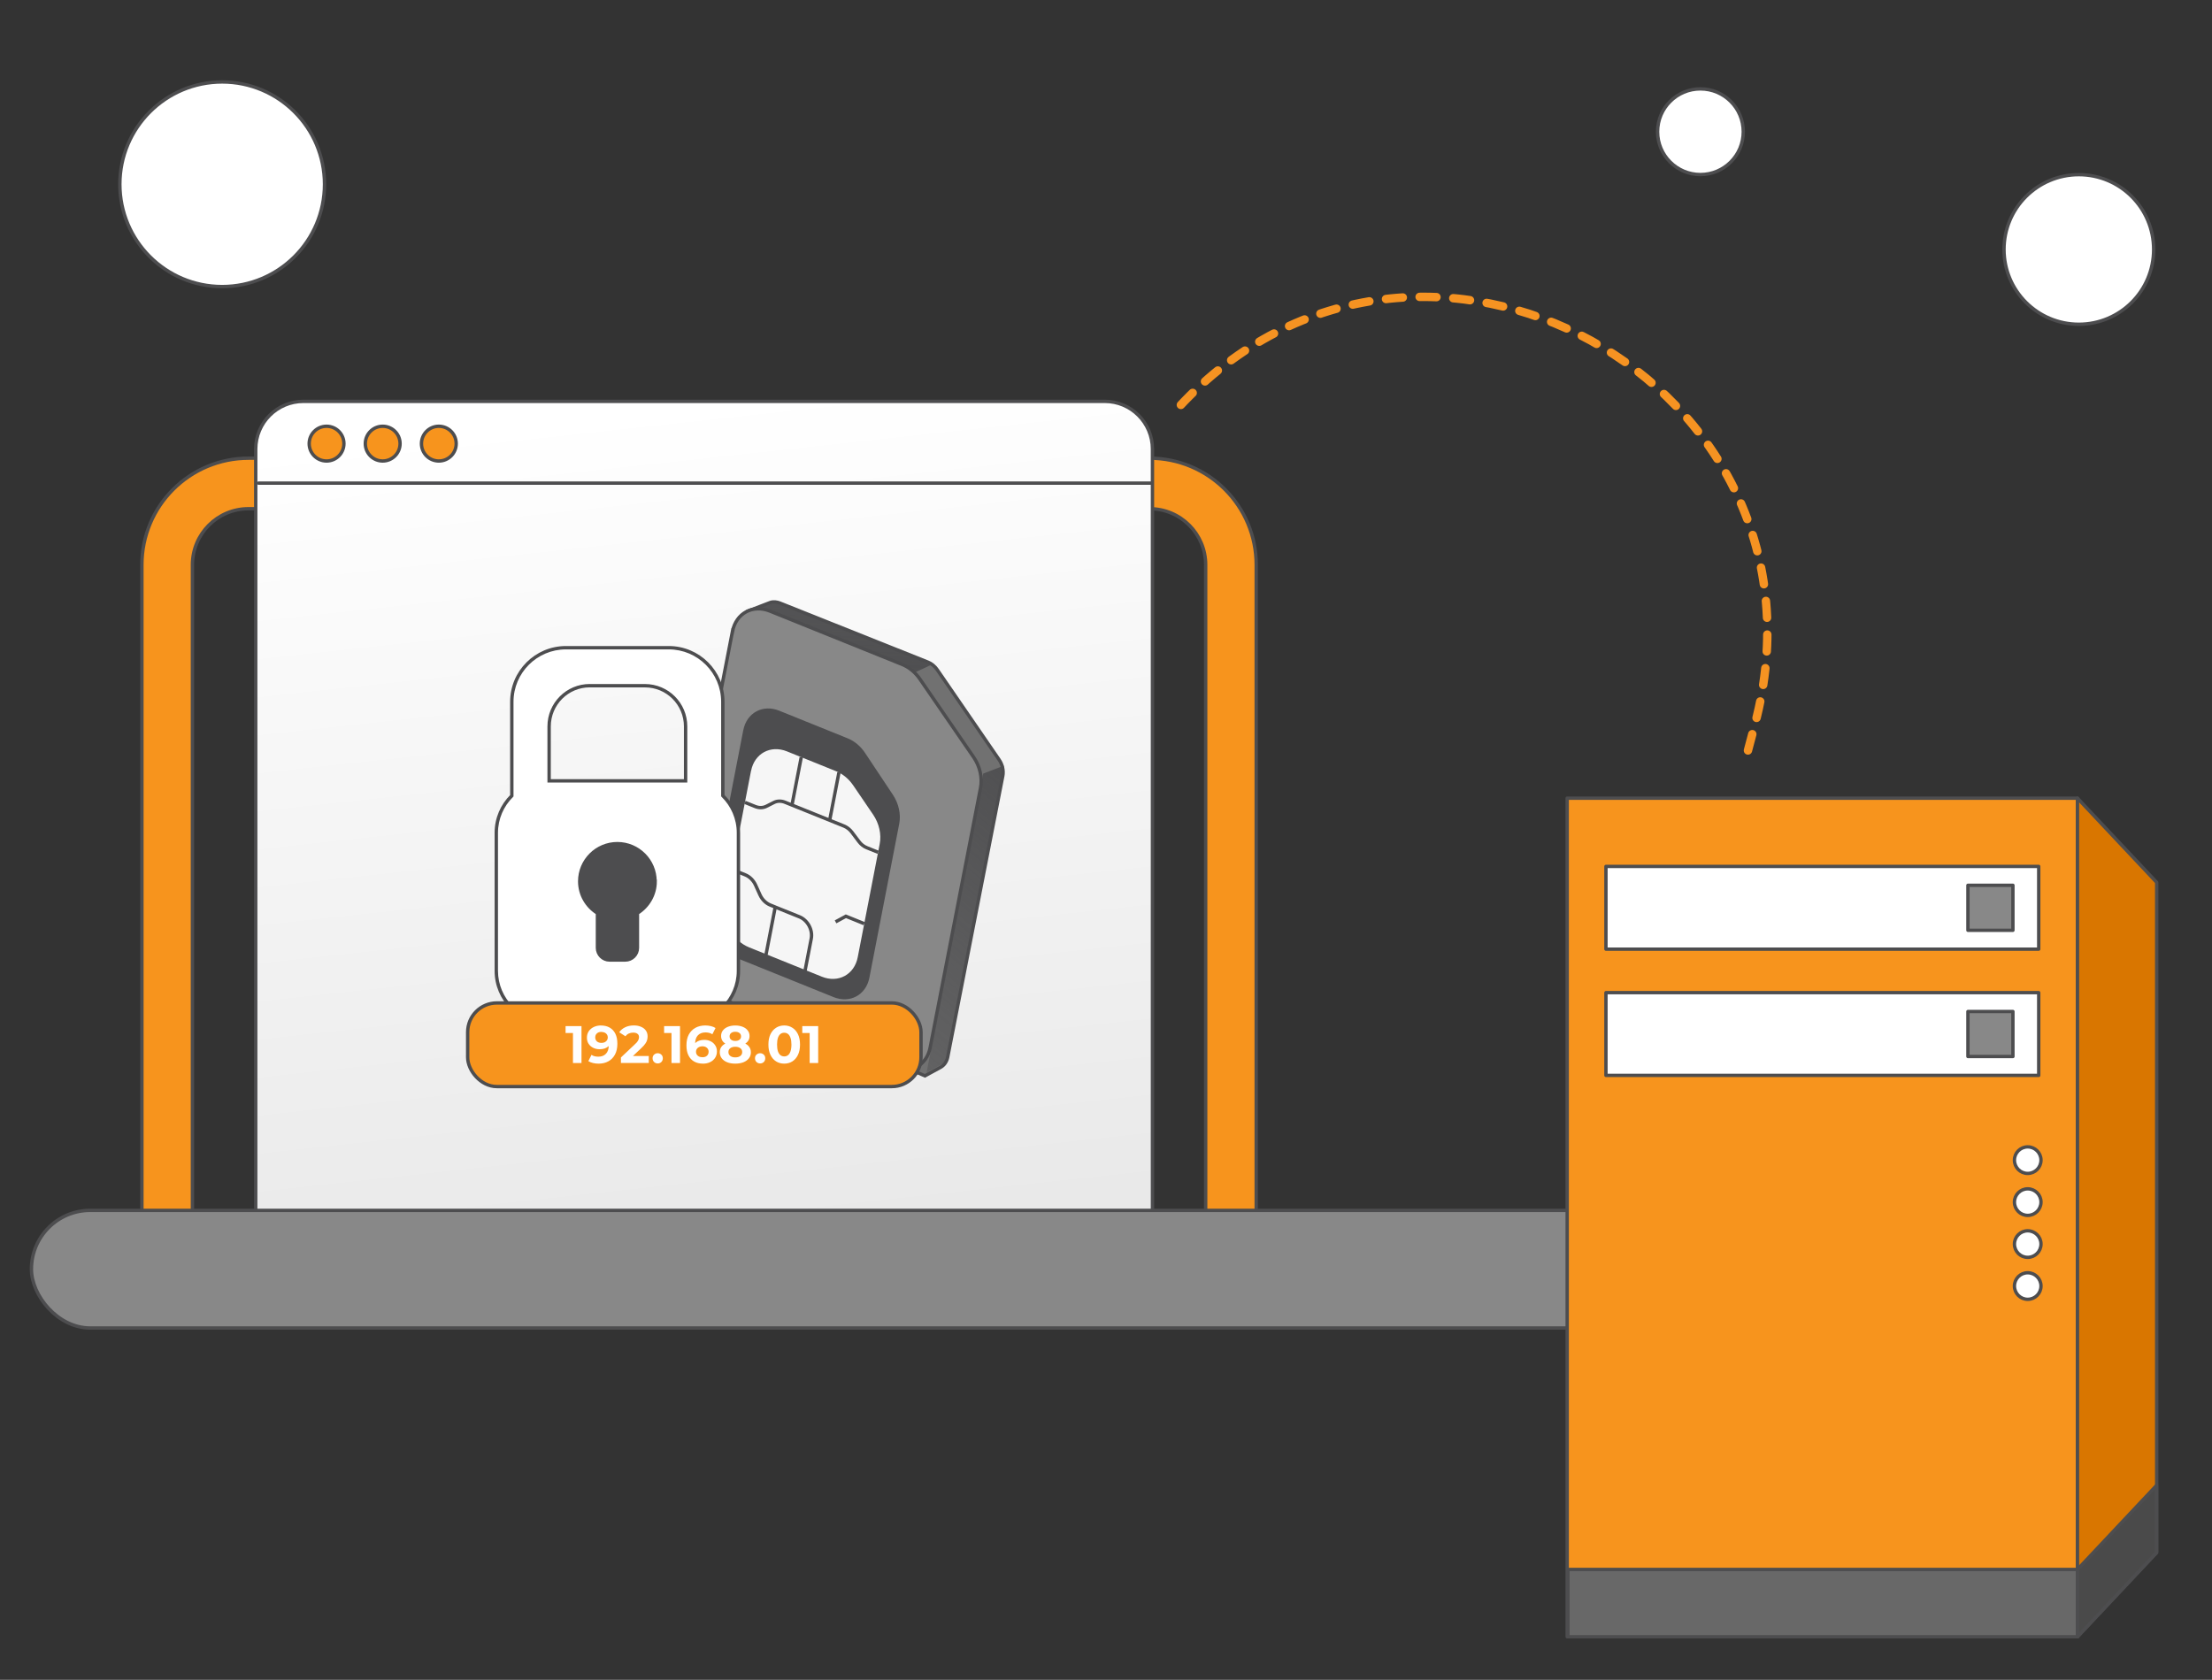
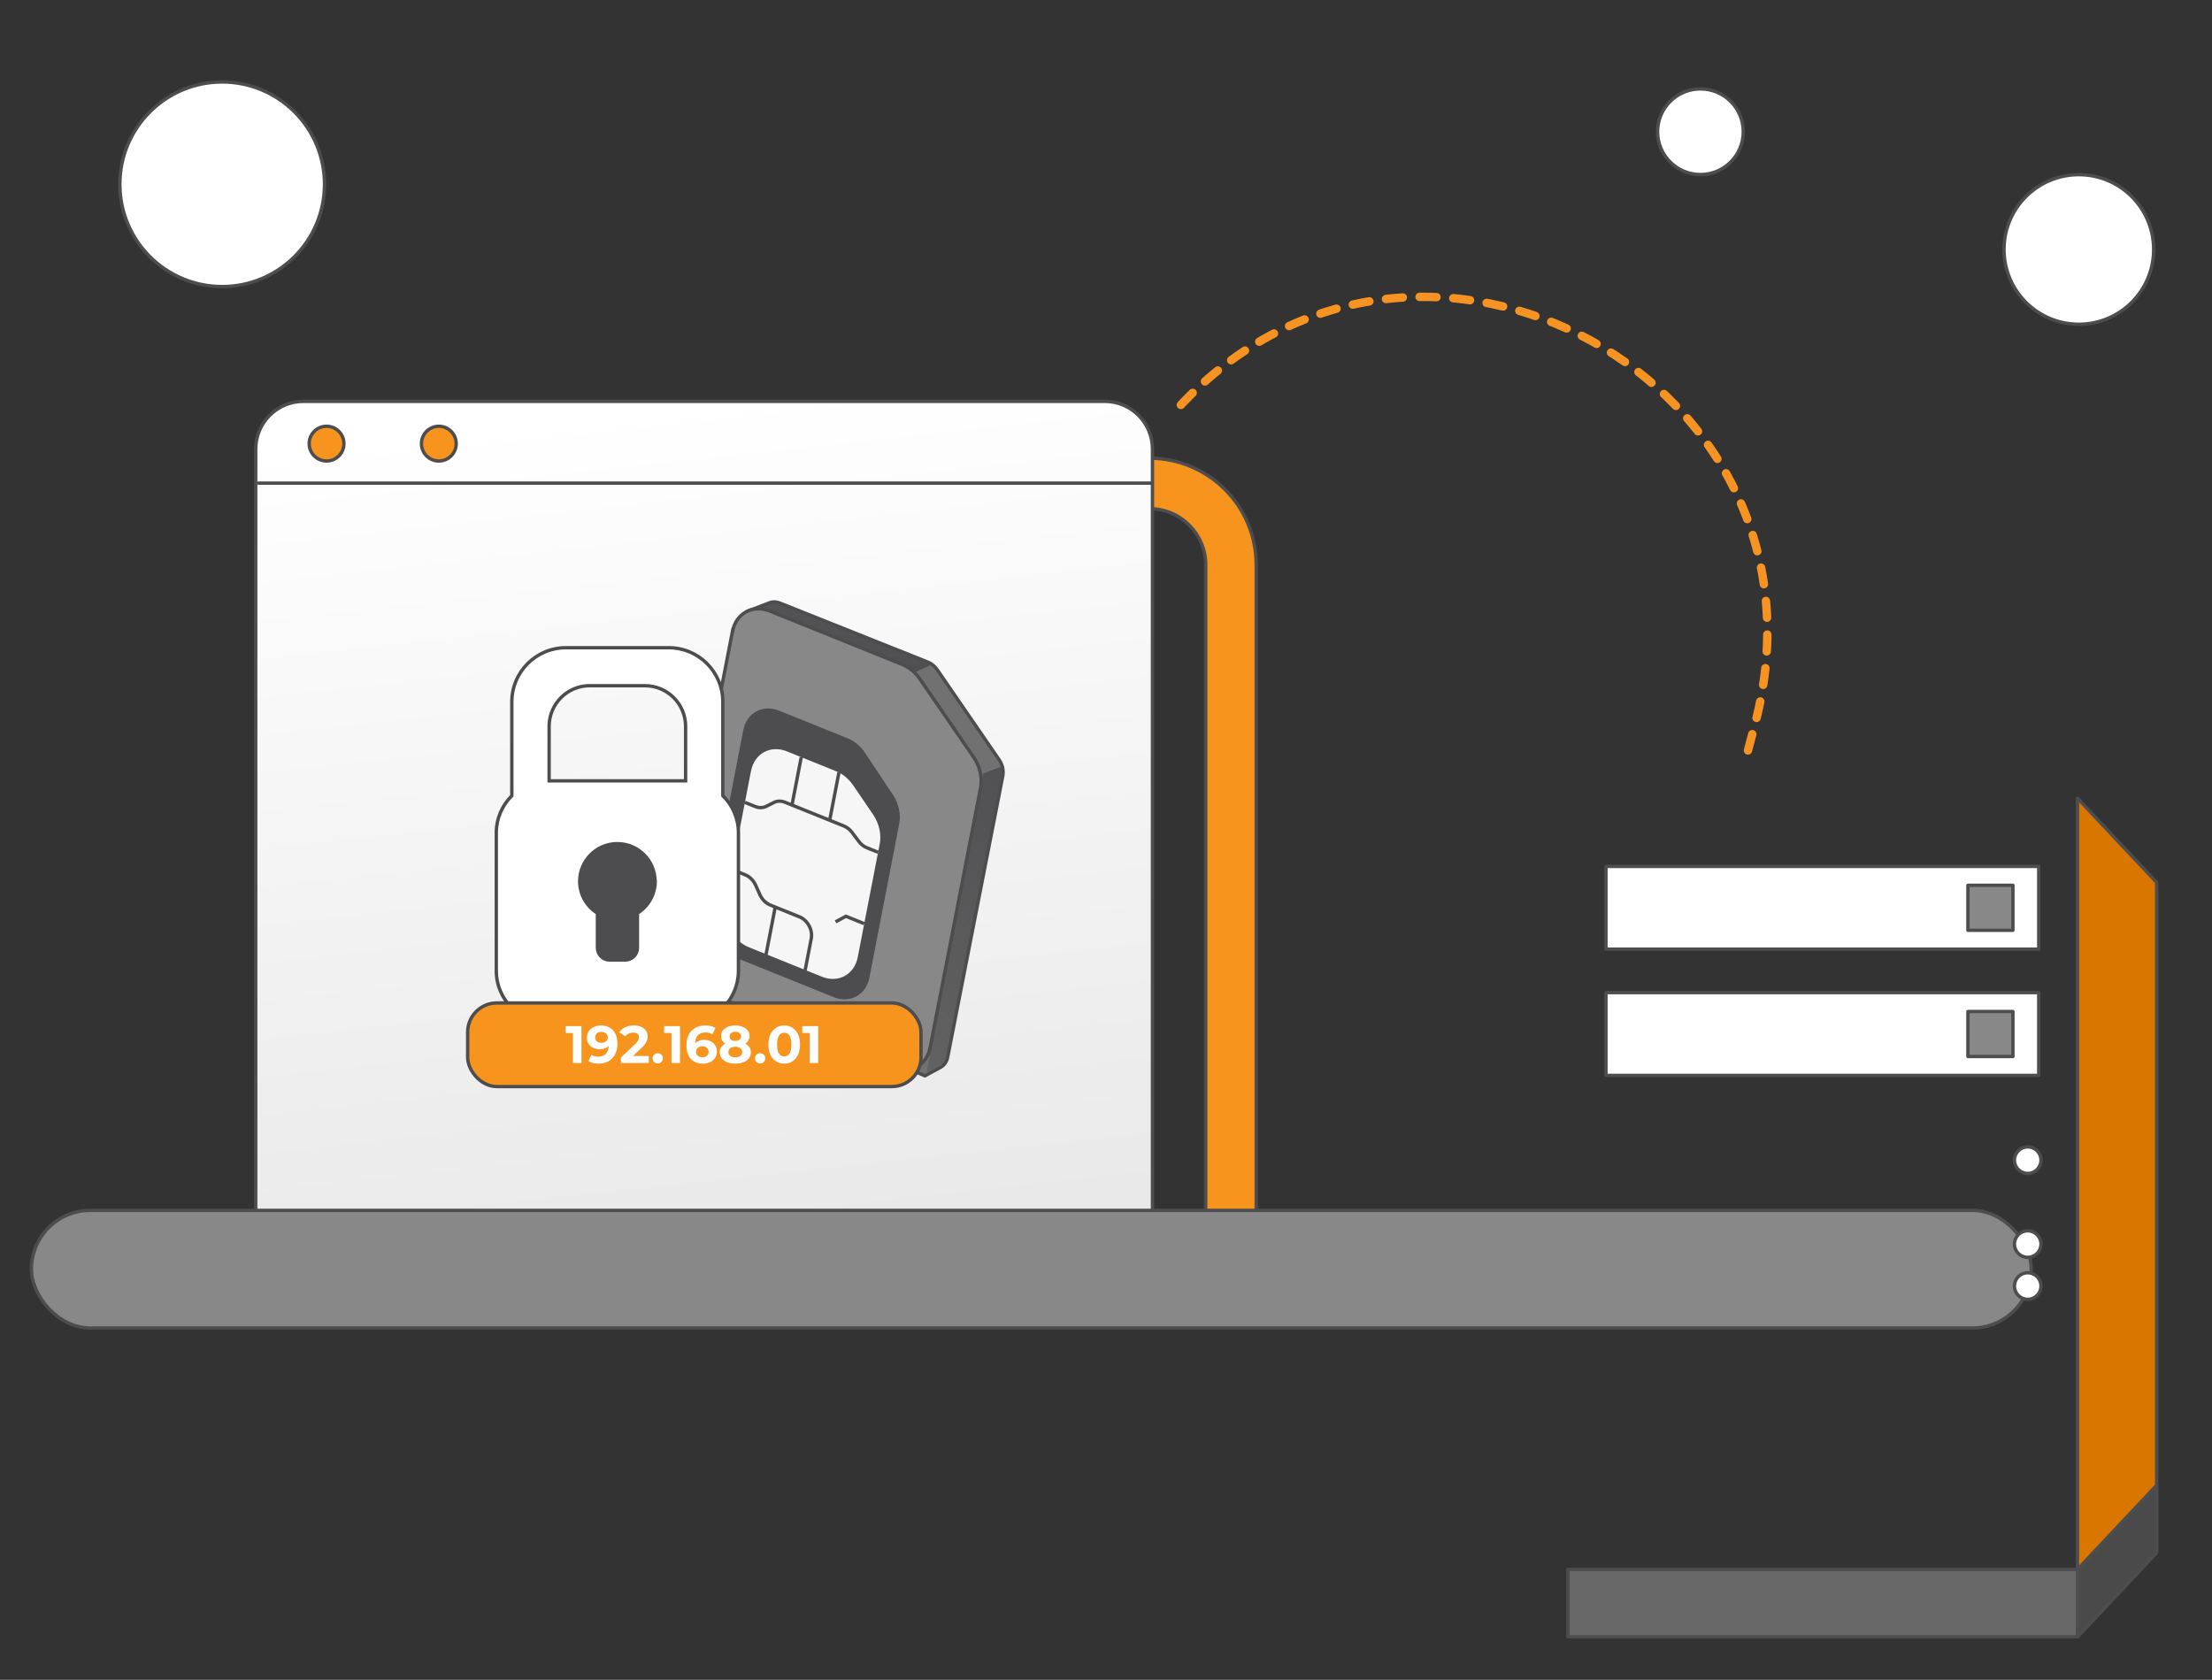
<svg xmlns="http://www.w3.org/2000/svg" id="a" data-name="Layer 10" viewBox="0 0 788 598.5">
  <rect x="0" y="0" width="788" height="598.5" fill="#333333" stroke="none" />
  <defs>
    <style>
      .e {
        fill: url(#d);
      }

      .f {
        fill: url(#c);
      }

      .g, .h {
        fill-rule: evenodd;
      }

      .g, .i, .j, .k {
        fill: #fff;
      }

      .l, .m {
        fill: #4d4d4f;
      }

      .n, .m, .o, .p, .q, .r, .h, .s, .t, .u, .j, .v, .k, .w, .x {
        stroke: #4d4d4f;
        stroke-width: 1.2px;
      }

      .n, .o, .y {
        fill: none;
      }

      .z {
        fill: #f6f6f6;
      }

      .o, .v, .y {
        stroke-linecap: round;
      }

      .p, .q, .h {
        fill: #f7941d;
      }

      .p, .r, .s, .t, .j, .v, .w {
        stroke-linejoin: round;
      }

      .r {
        fill: #686868;
      }

      .s, .x {
        fill: #888;
      }

      .t {
        fill: #4a4a4a;
      }

      .u {
        fill: #717171;
      }

      .v {
        fill: url(#b);
      }

      .w {
        fill: #d97600;
      }

      .y {
        stroke: #f69322;
        stroke-dasharray: 6 6;
        stroke-width: 3px;
      }
    </style>
    <linearGradient id="b" x1="139.33" y1="935.1" x2="288.06" y2="-431.33" gradientTransform="translate(94 1080) scale(1 -1)" gradientUnits="userSpaceOnUse">
      <stop offset="0" stop-color="#fff" />
      <stop offset="1" stop-color="#999" />
    </linearGradient>
    <linearGradient id="c" x1="212.57" y1="1011.68" x2="203.33" y2="830.48" gradientTransform="translate(94 1080) scale(1 -1)" gradientUnits="userSpaceOnUse">
      <stop offset="0" stop-color="#4d4d4f" stop-opacity="0" />
      <stop offset="1" stop-color="#4d4d4f" />
    </linearGradient>
    <linearGradient id="d" x1="295.02" y1="807.16" x2="159.36" y2="646.11" gradientTransform="translate(94 1080) scale(1 -1)" gradientUnits="userSpaceOnUse">
      <stop offset="0" stop-color="#4d4d4f" />
      <stop offset="1" stop-color="#4d4d4f" stop-opacity="0" />
    </linearGradient>
  </defs>
  <path class="y" d="M622.69,267.38l2.47-9.28c32.33-121.64-119.77-205.38-205.26-113.01" />
-   <path class="h" d="M50.55,201.25c0-20.99,17.01-38,38-38h18.96v18h-18.96c-11.05,0-20,8.95-20,20v244.8h-18v-244.8Z" />
  <path class="h" d="M447.51,201.25c0-20.99-17.01-38-38-38h-18.96v18h18.96c11.05,0,20,8.95,20,20v244.8h18v-244.8Z" />
  <path class="v" d="M91.1,160c0-9.39,7.61-17,17-17h285.45c9.39,0,17,7.61,17,17v292.2H91.1V160Z" />
  <path class="u" d="M274.59,214.58c1.04-.24,2.18-.14,3.27.3l52.7,21.03c1.31.52,2.49,1.49,3.35,2.75l22,32c1.21,1.75,1.69,3.9,1.32,5.82l-19.62,100.13c-.32,1.64-1.24,2.95-2.55,3.67l-5.56,3.03-79.4-34.62c-3.11-1.36-5.1-5.06-4.5-8.39l20.73-122.54,8.28-3.18Z" />
  <path class="f" d="M274.41,214.45c1.04-.24,2.18-.14,3.27.3l52.7,21.03c.59.23,1.14.56,1.66.95l-7.98,3.69-59.27-20.57,9.62-5.4Z" />
  <path class="e" d="M357.55,272.83c.16.88.16,1.77,0,2.62l-19.62,100.13c-.32,1.64-1.24,2.96-2.55,3.67l-5.28,2.88,20.17-106.51,7.29-2.8Z" />
  <path class="x" d="M260.95,224.96c1.25-6.46,7.22-9.71,13.33-7.24l47.12,19.01c2.45.99,4.66,2.81,6.29,5.18l19.13,27.82c2.27,3.31,3.19,7.36,2.49,10.98l-17.94,92.5c-1.25,6.46-7.22,9.71-13.33,7.24l-69.87-28.19c-6.11-2.46-10.04-9.7-8.79-16.17l21.55-111.15Z" />
  <path class="l" d="M264.79,260.16c1.2-6.21,6.93-9.32,12.79-6.95l24.4,9.85c2.42.98,4.6,2.8,6.17,5.17l9.93,14.93c2.09,3.14,2.92,6.95,2.26,10.35l-10.62,54.79c-1.2,6.21-6.93,9.32-12.79,6.95l-36.3-14.65c-5.86-2.37-9.64-9.31-8.44-15.52l12.59-64.92Z" />
  <path class="z" d="M267.56,274.66c1.2-6.21,6.93-9.32,12.79-6.95l17.51,7.07c2.37.96,4.51,2.73,6.08,5.03l7.09,10.41c2.16,3.17,3.02,7.04,2.35,10.49l-7.82,40.32c-1.2,6.21-6.93,9.32-12.79,6.95l-25.96-10.47c-5.86-2.37-9.64-9.31-8.44-15.52l9.17-47.32Z" />
  <path class="n" d="M265.38,285.88l3.65,1.47c1.36.55,2.78.52,3.96-.07l2.72-1.37c1.18-.6,2.6-.62,3.96-.07l20.99,8.47c1.08.44,2.08,1.22,2.84,2.23l2.46,3.27c.76,1.02,1.75,1.8,2.84,2.23l4.02,1.62M261.25,309.98l4.23,1.71c1.57.63,2.92,1.97,3.68,3.65l1.57,3.47c.76,1.68,2.11,3.02,3.68,3.65l1.77.71M286.8,345.77l2.2-11.36c.6-3.1-1.29-6.58-4.22-7.76l-8.61-3.47M272.88,340.15l3.29-16.98M297.66,328.45l3.68-2,6.53,2.64" />
  <path class="n" d="M285.44,269.76l-3.29,16.98" />
  <path class="n" d="M298.87,275.18l-3.29,16.98" />
  <path class="g" d="M201.61,230.77h36.61c10.64,0,19.28,8.64,19.28,19.27v33.45c3.43,3.36,5.56,8.05,5.56,13.23v49.18c0,10.23-8.3,18.53-18.53,18.53h-49.2c-10.24,0-18.53-8.29-18.53-18.53v-49.18c0-5.17,2.12-9.84,5.53-13.2v-33.48c0-10.63,8.64-19.27,19.28-19.27ZM195.62,278.2h48.62v-19.4c0-8.02-6.48-14.5-14.5-14.5h-19.66c-7.98,0-14.46,6.48-14.46,14.5v19.4Z" />
  <path class="l" d="M257.5,283.49h-.6v.25l.18.18.42-.43ZM182.33,283.52l.42.43.18-.18v-.25h-.6ZM244.24,278.2v.6h.6v-.6h-.6ZM195.62,278.2h-.6v.6h.6v-.6ZM238.22,230.17h-36.61v1.2h36.61v-1.2ZM258.1,250.04c0-10.97-8.91-19.87-19.88-19.87v1.2c10.31,0,18.68,8.37,18.68,18.67h1.2ZM258.1,283.49v-33.45h-1.2v33.45h1.2ZM263.66,296.73c0-5.35-2.2-10.19-5.74-13.66l-.84.86c3.32,3.25,5.38,7.79,5.38,12.8h1.2ZM263.66,345.9v-49.18h-1.2v49.18h1.2ZM244.53,365.03c10.57,0,19.13-8.56,19.13-19.12h-1.2c0,9.9-8.03,17.93-17.93,17.93v1.2ZM195.33,365.03h49.2v-1.2h-49.2v1.2ZM176.2,345.9c0,10.56,8.57,19.12,19.13,19.12v-1.2c-9.9,0-17.93-8.02-17.93-17.93h-1.2ZM176.2,296.73v49.18h1.2v-49.18h-1.2ZM181.91,283.1c-3.52,3.47-5.71,8.29-5.71,13.63h1.2c0-5,2.05-9.52,5.35-12.77l-.84-.86ZM181.73,250.04v33.48h1.2v-33.48h-1.2ZM201.61,230.17c-10.97,0-19.88,8.91-19.88,19.87h1.2c0-10.3,8.37-18.67,18.68-18.67v-1.2ZM244.24,277.6h-48.62v1.2h48.62v-1.2ZM243.64,258.8v19.4h1.2v-19.4h-1.2ZM229.74,244.91c7.69,0,13.9,6.21,13.9,13.9h1.2c0-8.35-6.75-15.1-15.1-15.1v1.2ZM210.08,244.91h19.66v-1.2h-19.66v1.2ZM196.22,258.8c0-7.69,6.22-13.9,13.86-13.9v-1.2c-8.31,0-15.06,6.75-15.06,15.1h1.2ZM196.22,278.2v-19.4h-1.2v19.4h1.2Z" />
  <path class="m" d="M233.35,314c0-7.39-6.02-13.42-13.42-13.42s-13.42,6.02-13.42,13.42c0,4.78,2.53,8.97,6.32,11.34v12.38c0,2.37,1.95,4.32,4.32,4.32h5.61c2.37,0,4.32-1.95,4.32-4.32v-12.38c3.78-2.37,6.32-6.56,6.32-11.34h-.04Z" />
  <rect class="x" x="11.2" y="431.24" width="712.4" height="41.91" rx="20.95" ry="20.95" />
-   <rect class="p" x="558.29" y="284.38" width="181.8" height="298.77" />
  <path class="w" d="M768.29,314.38l-28.21-30v298.77l28.21-30v-238.77Z" />
  <rect class="j" x="572.1" y="308.69" width="154.17" height="29.48" />
  <rect class="s" x="701.05" y="315.42" width="16.03" height="16.03" />
  <rect class="j" x="572.1" y="353.67" width="154.17" height="29.48" />
  <rect class="s" x="701.05" y="360.39" width="16.03" height="16.03" />
  <circle class="k" cx="722.35" cy="413.35" r="4.73" />
-   <circle class="k" cx="722.35" cy="428.3" r="4.73" />
  <circle class="k" cx="722.35" cy="443.25" r="4.73" />
  <circle class="k" cx="722.35" cy="458.2" r="4.73" />
  <rect class="r" x="558.56" y="559.18" width="181.52" height="23.97" />
-   <path class="t" d="M768.23,529.24l-28.15,29.94v23.97l28.15-29.95v-23.97Z" />
+   <path class="t" d="M768.23,529.24l-28.15,29.94v23.97l28.15-29.95v-23.97" />
  <rect class="q" x="166.6" y="357.34" width="161.5" height="29.79" rx="10.4" ry="10.4" />
  <path class="o" d="M92.11,172.13h318.18" />
  <circle class="q" cx="116.33" cy="158.06" r="6.19" />
-   <circle class="q" cx="136.33" cy="158.06" r="6.19" />
  <circle class="q" cx="156.33" cy="158.06" r="6.19" />
  <circle class="k" cx="79.15" cy="65.65" r="36.45" />
  <circle class="k" cx="605.76" cy="46.93" r="15.26" />
  <circle class="k" cx="740.56" cy="88.88" r="26.65" />
  <path class="i" d="M288.43,378.74v-12.01l1.31,1.31h-3.94v-2.44h5.67v13.14h-3.04Z" />
  <path class="i" d="M279.37,378.96c-1.08,0-2.04-.26-2.89-.79-.85-.54-1.52-1.31-2.01-2.33-.49-1.01-.73-2.24-.73-3.68s.24-2.67.73-3.68c.49-1.01,1.16-1.78,2.01-2.31.85-.54,1.81-.81,2.89-.81s2.05.27,2.89.81c.85.52,1.52,1.3,2.01,2.31.49,1.01.73,2.24.73,3.68s-.24,2.66-.73,3.68c-.49,1.01-1.16,1.79-2.01,2.33-.84.53-1.8.79-2.89.79ZM279.37,376.39c.51,0,.96-.14,1.33-.43.39-.29.69-.74.9-1.37.22-.63.34-1.43.34-2.42s-.11-1.8-.34-2.42c-.21-.62-.51-1.08-.9-1.37-.38-.29-.82-.43-1.33-.43s-.94.14-1.33.43c-.38.29-.68.75-.9,1.37-.21.63-.32,1.43-.32,2.42s.11,1.79.32,2.42c.22.63.52,1.08.9,1.37.39.29.83.43,1.33.43Z" />
  <path class="i" d="M270.79,378.89c-.5,0-.93-.17-1.3-.51-.35-.35-.53-.79-.53-1.33s.17-.97.53-1.29c.36-.34.79-.51,1.3-.51s.94.17,1.3.51c.35.32.52.76.52,1.29s-.17.98-.52,1.33c-.35.34-.78.51-1.3.51Z" />
  <path class="i" d="M261.93,378.96c-1.1,0-2.07-.16-2.89-.49-.83-.34-1.47-.81-1.93-1.41-.46-.61-.7-1.33-.7-2.14s.22-1.5.68-2.07c.46-.58,1.11-1.01,1.93-1.3.83-.3,1.8-.45,2.91-.45s2.1.15,2.93.45c.84.29,1.48.72,1.93,1.3.46.56.7,1.25.7,2.07s-.23,1.53-.7,2.14c-.46.6-1.11,1.07-1.95,1.41-.83.32-1.8.49-2.91.49ZM261.93,376.73c.76,0,1.36-.17,1.8-.51.45-.34.67-.8.67-1.39s-.22-1.04-.67-1.37c-.44-.34-1.04-.51-1.8-.51s-1.35.17-1.78.51c-.44.33-.66.78-.66,1.37s.22,1.05.66,1.39c.44.34,1.03.51,1.78.51ZM261.93,372.65c-1.01,0-1.9-.14-2.67-.41-.75-.28-1.34-.68-1.76-1.2-.41-.54-.62-1.18-.62-1.91,0-.78.21-1.44.64-1.99.43-.56,1.02-.99,1.78-1.3.76-.31,1.64-.47,2.63-.47s1.9.16,2.65.47c.76.3,1.36.73,1.78,1.3.44.55.66,1.21.66,1.99s-.21,1.38-.64,1.91c-.41.53-1,.93-1.76,1.2-.76.28-1.66.41-2.68.41ZM261.93,370.87c.64,0,1.14-.14,1.5-.43.38-.29.56-.68.56-1.18s-.19-.93-.58-1.22c-.38-.29-.87-.43-1.48-.43s-1.09.14-1.46.43c-.38.29-.56.7-.56,1.22s.18.89.55,1.18c.36.29.86.43,1.48.43Z" />
  <path class="i" d="M250.41,378.96c-1.2,0-2.25-.25-3.13-.75-.88-.5-1.55-1.23-2.03-2.2-.48-.96-.71-2.15-.71-3.57,0-1.51.28-2.8.84-3.85.58-1.05,1.36-1.85,2.37-2.4,1.01-.55,2.18-.83,3.49-.83.7,0,1.37.08,2.01.23.64.15,1.19.38,1.65.68l-1.13,2.23c-.36-.25-.75-.42-1.16-.51-.41-.1-.84-.15-1.29-.15-1.14,0-2.04.34-2.7,1.03-.66.69-.99,1.71-.99,3.06v.75c.01.28.05.55.11.83l-.84-.79c.24-.49.54-.89.92-1.22.38-.34.82-.59,1.33-.75.53-.17,1.1-.26,1.73-.26.85,0,1.61.17,2.29.51.68.34,1.21.81,1.61,1.43.41.61.62,1.33.62,2.16,0,.89-.22,1.66-.67,2.33-.44.65-1.03,1.16-1.78,1.52-.74.35-1.58.53-2.52.53ZM250.24,376.69c.43,0,.8-.07,1.13-.22.34-.16.6-.39.79-.69.19-.3.28-.65.28-1.03,0-.6-.21-1.08-.62-1.43-.4-.36-.94-.54-1.61-.54-.45,0-.85.09-1.18.26-.34.16-.61.39-.81.69-.19.29-.28.62-.28,1.01s.09.71.28,1.01c.19.29.45.52.79.69.34.16.75.24,1.24.24Z" />
  <path class="i" d="M239.21,378.74v-12.01l1.31,1.31h-3.94v-2.44h5.67v13.14h-3.04Z" />
  <path class="i" d="M234.3,378.89c-.5,0-.93-.17-1.29-.51-.35-.35-.53-.79-.53-1.33s.17-.97.53-1.29c.36-.34.79-.51,1.29-.51s.95.17,1.3.51c.35.32.52.76.52,1.29s-.17.98-.52,1.33c-.35.34-.78.51-1.3.51Z" />
  <path class="i" d="M221.2,378.73v-1.97l5.07-4.79c.4-.36.7-.69.88-.98.19-.29.31-.55.38-.79.08-.24.11-.46.11-.66,0-.53-.18-.93-.54-1.2-.35-.29-.87-.43-1.56-.43-.55,0-1.06.11-1.54.32-.46.21-.86.54-1.18.99l-2.22-1.43c.5-.75,1.2-1.35,2.1-1.78.9-.44,1.94-.66,3.12-.66.98,0,1.83.16,2.55.49.74.31,1.31.76,1.71,1.33.41.58.62,1.26.62,2.07,0,.43-.06.85-.17,1.28-.1.41-.31.85-.64,1.31-.31.46-.78.98-1.39,1.56l-4.21,3.96-.58-1.11h7.41v2.48h-9.93Z" />
  <path class="i" d="M214.05,365.37c1.21,0,2.26.25,3.14.75.88.5,1.55,1.23,2.03,2.2.48.95.71,2.14.71,3.57,0,1.51-.29,2.8-.86,3.85-.56,1.05-1.35,1.85-2.35,2.4-1,.55-2.17.83-3.49.83-.69,0-1.35-.08-1.99-.23s-1.19-.38-1.65-.68l1.13-2.23c.36.25.75.42,1.16.52.41.09.84.13,1.29.13,1.13,0,2.02-.34,2.68-1.03.68-.69,1.01-1.71,1.01-3.06,0-.23,0-.48-.02-.75-.01-.27-.04-.55-.09-.83l.83.79c-.21.49-.51.9-.9,1.24-.39.33-.84.58-1.35.75-.51.16-1.09.24-1.73.24-.84,0-1.6-.17-2.29-.51-.68-.34-1.22-.81-1.63-1.43-.4-.61-.6-1.33-.6-2.16,0-.9.22-1.68.66-2.33.45-.65,1.05-1.15,1.8-1.5.76-.36,1.6-.54,2.52-.54ZM214.24,367.64c-.44,0-.82.08-1.15.24-.32.15-.58.38-.77.68-.19.29-.28.63-.28,1.03,0,.6.2,1.08.6,1.45.41.35.96.53,1.63.53.44,0,.83-.08,1.16-.24.35-.18.62-.41.81-.71.19-.3.28-.64.28-1.01s-.09-.71-.28-.99c-.18-.3-.43-.53-.77-.69-.34-.17-.75-.26-1.24-.26Z" />
  <path class="i" d="M204.11,378.74v-12.01l1.31,1.31h-3.94v-2.44h5.67v13.14h-3.04Z" />
</svg>